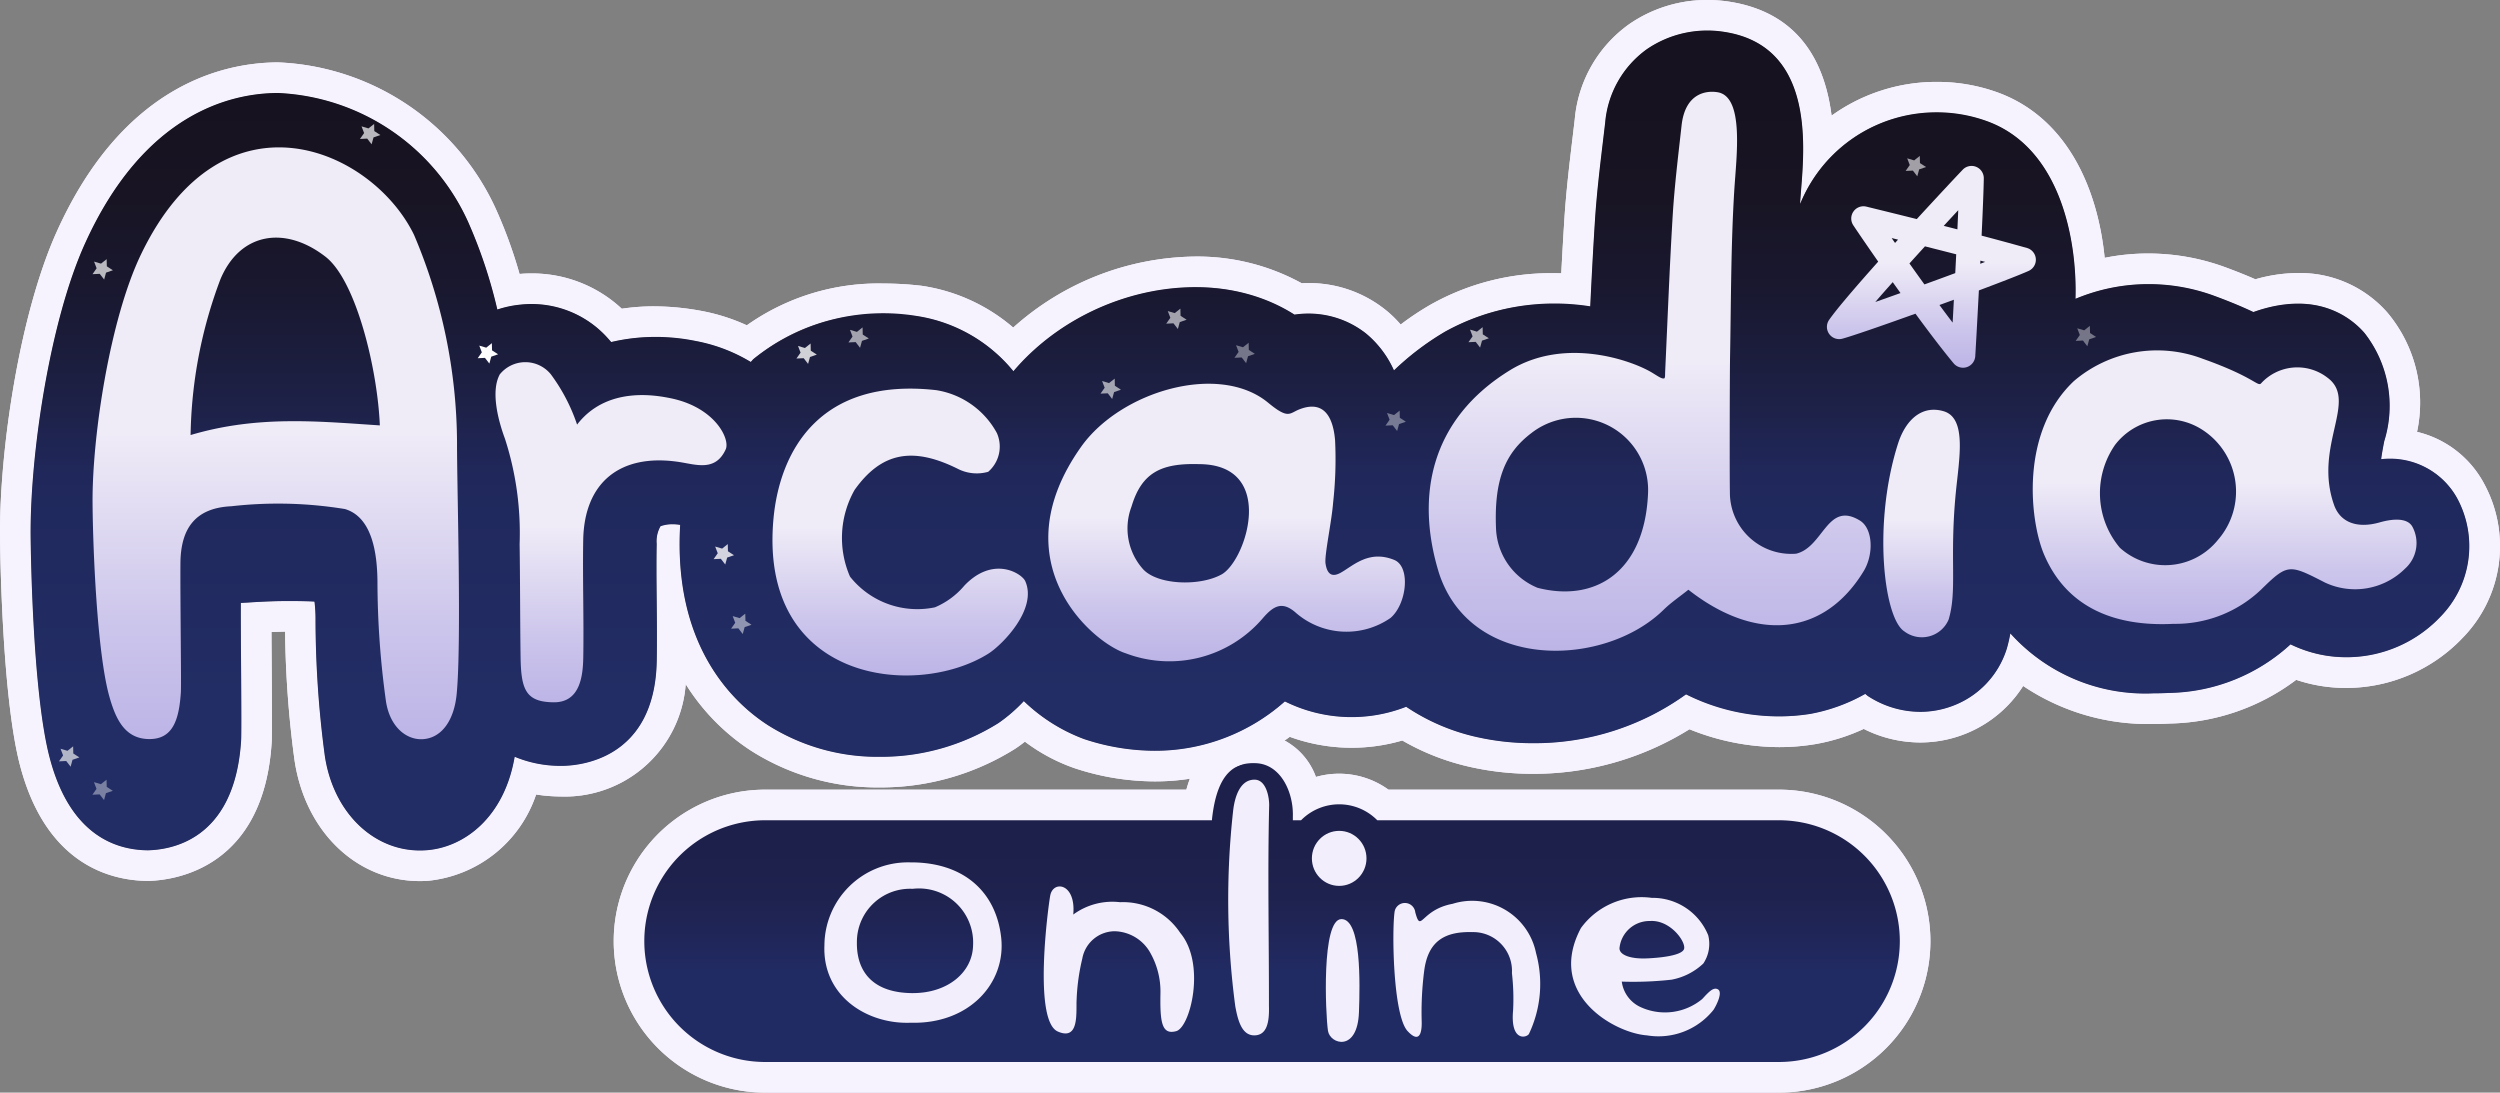
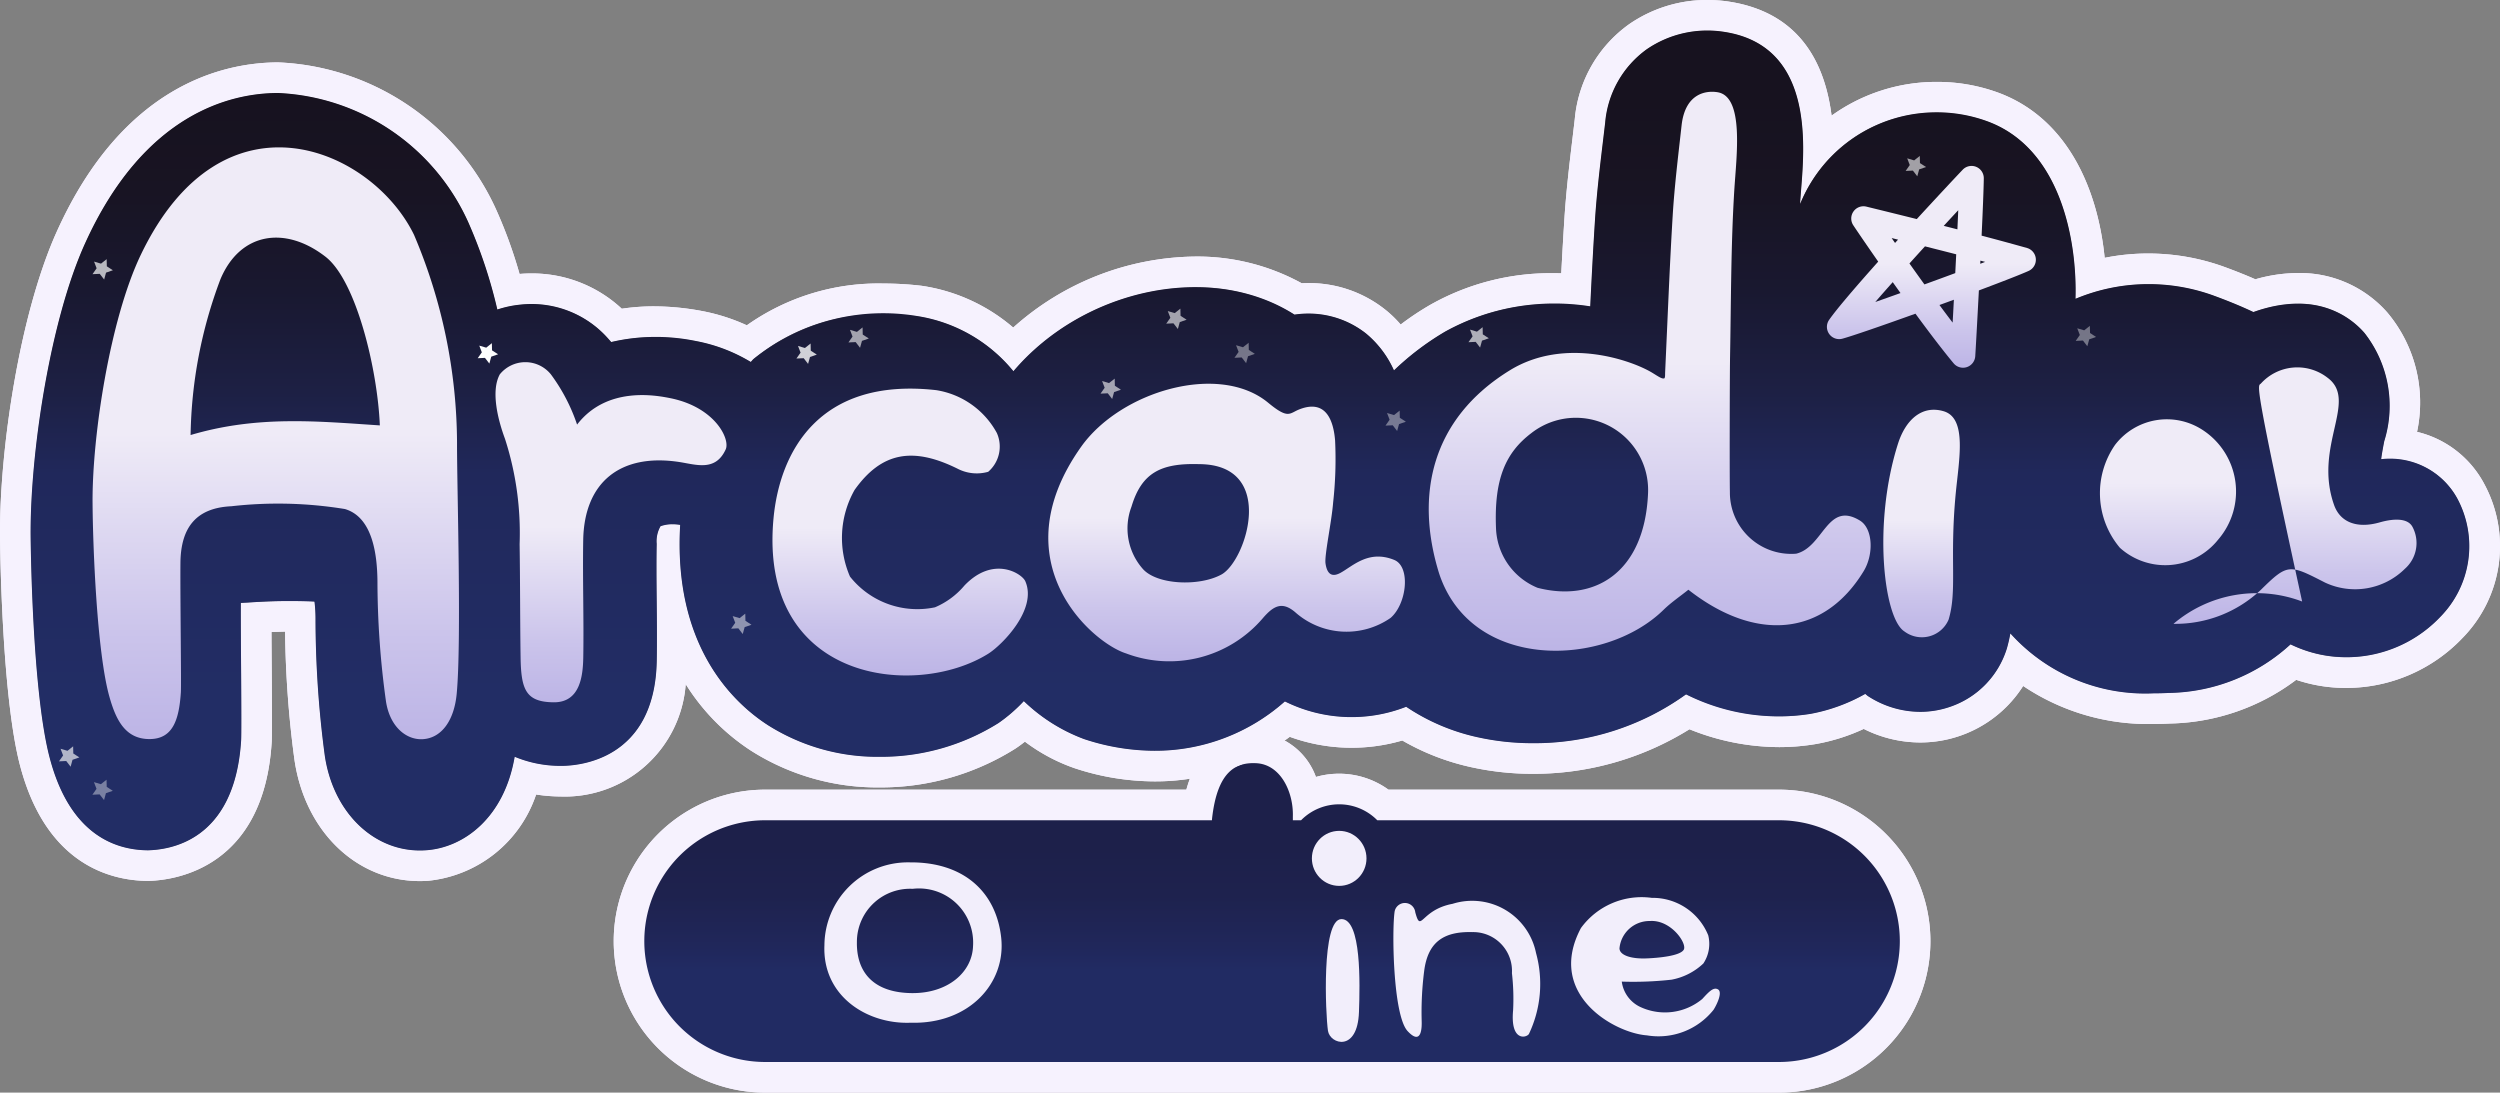
<svg xmlns="http://www.w3.org/2000/svg" xmlns:xlink="http://www.w3.org/1999/xlink" id="arcadia_logo" viewBox="0 0 240 104.889">
  <rect x="0" y="0" width="240" height="104.889" fill="#808080" stroke="none" />
  <defs>
    <style>.cls-1{fill:#f6f2fe;}.cls-2{fill:url(#linear-gradient);}.cls-3{fill:#f2eefb;}.cls-4{fill:url(#linear-gradient-2);}.cls-5{fill:url(#linear-gradient-3);}.cls-6{fill:url(#linear-gradient-4);}.cls-7{fill:url(#linear-gradient-5);}.cls-8{fill:url(#linear-gradient-6);}.cls-9{fill:url(#linear-gradient-7);}.cls-10{fill:url(#linear-gradient-8);}.cls-11{fill:url(#linear-gradient-9);}.cls-12{fill:url(#linear-gradient-10);}.cls-13,.cls-14,.cls-15,.cls-16,.cls-17,.cls-18,.cls-19{fill:#fefefe;}.cls-13{opacity:0.6;}.cls-13,.cls-14,.cls-15,.cls-16,.cls-17,.cls-19{isolation:isolate;}.cls-14{opacity:0.4;}.cls-15{opacity:0.65;}.cls-16{opacity:0.8;}.cls-17{opacity:0.5;}.cls-19{opacity:0.7;}</style>
    <linearGradient id="linear-gradient" x1="122.118" y1="3.959" x2="122.118" y2="32.651" gradientTransform="matrix(1, 0, 0, -1, 0, 105.91)" gradientUnits="userSpaceOnUse">
      <stop offset="0.307" stop-color="#212b63" />
      <stop offset="0.383" stop-color="#20275b" />
      <stop offset="0.557" stop-color="#1e224e" />
      <stop offset="0.721" stop-color="#1d204a" />
    </linearGradient>
    <linearGradient id="linear-gradient-2" x1="119.995" y1="33.256" x2="119.995" y2="111.973" gradientTransform="matrix(1, 0, 0, -1, 0, 105.91)" gradientUnits="userSpaceOnUse">
      <stop offset="0.073" stop-color="#222d65" />
      <stop offset="0.076" stop-color="#222d65" />
      <stop offset="0.345" stop-color="#20285b" />
      <stop offset="0.445" stop-color="#1d2044" />
      <stop offset="0.568" stop-color="#191830" />
      <stop offset="0.688" stop-color="#181423" />
      <stop offset="0.805" stop-color="#17121f" />
    </linearGradient>
    <linearGradient id="linear-gradient-3" x1="26.474" y1="34.944" x2="26.474" y2="91.762" gradientTransform="matrix(1, 0, 0, -1, 0, 105.91)" gradientUnits="userSpaceOnUse">
      <stop offset="0.005" stop-color="#bdb5e6" />
      <stop offset="0.18" stop-color="#cbc4eb" />
      <stop offset="0.516" stop-color="#efebf7" />
      <stop offset="0.52" stop-color="#efebf7" />
    </linearGradient>
    <linearGradient id="linear-gradient-4" x1="158.371" y1="43.44" x2="158.371" y2="97.1" xlink:href="#linear-gradient-3" />
    <linearGradient id="linear-gradient-5" x1="213.565" y1="45.994" x2="213.565" y2="72.238" xlink:href="#linear-gradient-3" />
    <linearGradient id="linear-gradient-6" x1="117.755" y1="42.482" x2="117.755" y2="69.071" xlink:href="#linear-gradient-3" />
    <linearGradient id="linear-gradient-7" x1="86.415" y1="41.065" x2="86.415" y2="68.601" xlink:href="#linear-gradient-3" />
    <linearGradient id="linear-gradient-8" x1="58.657" y1="38.49" x2="58.657" y2="71.142" xlink:href="#linear-gradient-3" />
    <linearGradient id="linear-gradient-9" x1="184.471" y1="44.758" x2="184.471" y2="66.574" xlink:href="#linear-gradient-3" />
    <linearGradient id="linear-gradient-10" x1="185.415" y1="70.608" x2="185.415" y2="89.981" xlink:href="#linear-gradient-3" />
  </defs>
  <g id="arcadia_logo-2" data-name="arcadia_logo">
    <g id="online">
      <g id="online-2">
        <path id="blitzer" class="cls-1" d="M170.779,75.808H133.291a8.1,8.1,0,0,0-6.963-1.219,6.456,6.456,0,0,0-5.617-4.257c-.129-.006-.257-.009-.387-.009-2.356,0-5.218,1.019-6.433,5.485H73.457a14.54,14.54,0,0,0,0,29.081h97.322a14.54,14.54,0,0,0,0-29.081Z" />
        <path id="bg" class="cls-1" d="M170.779,75.808H133.291a8.1,8.1,0,0,0-6.963-1.219,6.456,6.456,0,0,0-5.617-4.257q-.193-.009-.386-.009h0c-2.356,0-5.218,1.019-6.433,5.485H73.457a14.54,14.54,0,0,0,0,29.081h97.322a14.54,14.54,0,0,0,0-29.081Zm9.615,8.065a11.518,11.518,0,0,1,1.989,6.476h0a11.518,11.518,0,0,0-1.989-6.476,11.739,11.739,0,0,0-1.42-1.719,11.73,11.73,0,0,1,1.42,1.719Zm-9.615-5.128a11.495,11.495,0,0,1,4.505.916A11.495,11.495,0,0,0,170.779,78.745Zm-40.206-1.119a5.003,5.003,0,0,0-3.795-.073A5.001,5.001,0,0,1,130.573,77.626Zm-9.994-4.36c-.156-.007-.312.002-.468.009.071-.003.141-.015.212-.015.085,0,.171.002.256.006Zm-.78.031a3.422,3.422,0,0,0-.356.067c.119-.026.236-.052.356-.067Zm-.656.141a2.924,2.924,0,0,0-.345.147,2.988,2.988,0,0,1,.346-.147Zm-.626.288a3.007,3.007,0,0,0-.326.25,3.002,3.002,0,0,1,.327-.25Zm-.581.468a3.814,3.814,0,0,0-.301.381,3.792,3.792,0,0,1,.301-.381Zm-1.323,2.829a14.468,14.468,0,0,0-.251,1.53,14.466,14.466,0,0,1,.251-1.531Zm.801-2.145a5.66,5.66,0,0,0-.269.549,5.643,5.643,0,0,1,.269-.55Zm-.446.931c-.089.237-.163.522-.237.802.075-.281.148-.565.238-.802ZM62.378,86.908a11.585,11.585,0,0,1,1.464-3.035,11.757,11.757,0,0,1,1.42-1.719,11.757,11.757,0,0,0-1.42,1.719,11.52,11.52,0,0,0-1.988,6.476h0A11.505,11.505,0,0,1,62.378,86.908Zm108.401,15.044h0a11.495,11.495,0,0,0,4.505-.916A11.495,11.495,0,0,1,170.779,101.952Z" />
        <g id="online_bg" data-name="online bg">
          <path class="cls-2" d="M170.779,78.745h-38.56a5.136,5.136,0,0,0-7.264-.052l-.052.052h-.789c.003-.137-.002-.273.001-.41.054-2.291-1.163-4.963-3.537-5.069-1.829-.082-3.695.645-4.217,5.287-.007.062-.01.13-.016.192H73.457a11.603,11.603,0,0,0,0,23.206h97.322a11.603,11.603,0,0,0,0-23.206Z" />
        </g>
        <g id="online-2-2" data-name="online">
          <path class="cls-3" d="M87.37,82.788c5.101-.034,8.254,2.791,8.743,7.221.485,4.391-3.097,8.335-8.696,8.172-4.167.165-8.488-2.557-8.272-7.448a8.013,8.013,0,0,1,8.077-7.947Q87.296,82.786,87.37,82.788Zm.153,12.55c3.43.041,5.804-1.971,5.889-4.517a5.197,5.197,0,0,0-5.795-5.494,5.105,5.105,0,0,0-5.349,4.848q-.007.135-.006.271C82.218,93.292,83.806,95.294,87.523,95.338Z" />
          <path class="cls-3" d="M151.771,89.091a7.198,7.198,0,0,1,6.795-2.897,5.758,5.758,0,0,1,5.426,3.6,3.405,3.405,0,0,1-.469,2.699,6.049,6.049,0,0,1-3.06,1.557,33.279,33.279,0,0,1-4.772.184,3.13,3.13,0,0,0,1.827,2.457,5.613,5.613,0,0,0,5.9-.788c.696-.77,1.096-1.147,1.5-.927.476.259-.09,1.446-.414,1.96a6.753,6.753,0,0,1-6.401,2.459C154.956,99.167,148.39,95.437,151.771,89.091Zm9.866,2.088c.358-.59-1.219-2.904-3.246-2.761a2.89,2.89,0,0,0-2.921,2.621c.011.657,1.094,1.025,2.573.969,1.186-.045,3.236-.239,3.593-.83Z" />
-           <path class="cls-3" d="M112.915,98.991c-1.385.379-1.559-.846-1.512-3.597a7.574,7.574,0,0,0-1.07-4.088,4.034,4.034,0,0,0-3.336-1.907,3.183,3.183,0,0,0-3.095,2.622,19.899,19.899,0,0,0-.545,3.905c-.077,1.188.311,4.046-1.818,3.094-2.365-1.058-.921-11.951-.716-13.053.276-1.478,2.487-1.191,2.21,1.829a6.335,6.335,0,0,1,4.495-1.185,6.585,6.585,0,0,1,5.779,2.952C115.779,92.514,114.284,98.616,112.915,98.991Z" />
          <path class="cls-3" d="M135.129,98.984c-1.424-1.537-1.515-9.859-1.239-11.512a1.003,1.003,0,0,1,1.976.107c.567,2.088.486-.233,3.584-.813a6.255,6.255,0,0,1,8.009,4.724,11.182,11.182,0,0,1-.684,7.775c-.257.383-1.79.729-1.518-2.261a21.669,21.669,0,0,0-.111-3.58,3.728,3.728,0,0,0-3.506-3.937q-.143-.008-.286-.005c-2.848-.084-4.292,1.034-4.635,3.744a31.24,31.24,0,0,0-.237,4.855C136.488,98.392,136.553,100.521,135.129,98.984Z" />
-           <path class="cls-3" d="M118.589,96.613a77.468,77.468,0,0,1-.21-18.761c.176-1.566.763-3.036,2.089-3.003,1.092.027,1.391,1.698,1.372,2.492-.155,6.414-.013,12.808-.022,19.224.05,1.596-.204,2.829-1.41,2.831C119.184,99.397,118.827,97.887,118.589,96.613Z" />
          <path class="cls-3" d="M127.485,98.957c-.233-1.566-.644-10.706,1.289-10.724s1.782,6.214,1.687,8.922C130.324,101.059,127.676,100.24,127.485,98.957Z" />
          <ellipse class="cls-3" cx="128.562" cy="82.404" rx="2.621" ry="2.641" />
        </g>
      </g>
    </g>
    <g id="arcadia">
      <g id="bg_blitzer" data-name="bg blitzer">
        <path id="blitzer-2" data-name="blitzer" class="cls-1" d="M163.911,2.937a10.747,10.747,0,0,1,1.679.132c8.433,1.342,7.681,10.621,7.322,15.081l-.09,1.174c-.006.084-.006.171-.011.255a13.971,13.971,0,0,1,13.148-8.777,14.151,14.151,0,0,1,4.688.79c7.299,2.567,8.768,11.758,8.6,17.09a17.863,17.863,0,0,1,6.984-1.408,18.541,18.541,0,0,1,6.372,1.134c1.606.591,2.814,1.111,3.723,1.545a12.735,12.735,0,0,1,4.276-.804,8.276,8.276,0,0,1,6.378,2.798,11.352,11.352,0,0,1,1.908,10.41c-.126.653-.229,1.212-.294,1.722q.314-.019.615-.019a7.267,7.267,0,0,1,6.687,3.78,9.683,9.683,0,0,1-1.632,11.391,12.519,12.519,0,0,1-9.066,3.875,11.718,11.718,0,0,1-5.304-1.244,17.676,17.676,0,0,1-11.74,4.663c-.478.026-.944.037-1.407.037a17.411,17.411,0,0,1-13.751-5.753,14.786,14.786,0,0,1-.341,1.469l-.004.01a8.591,8.591,0,0,1-5.216,5.488,8.805,8.805,0,0,1-3.093.562,9.248,9.248,0,0,1-4.996-1.496c-.101-.065-.186-.154-.283-.224a16.868,16.868,0,0,1-5.258,1.916,18.023,18.023,0,0,1-3.002.25,20.686,20.686,0,0,1-8.942-2.123,24.902,24.902,0,0,1-14.73,4.688,24.381,24.381,0,0,1-5.37-.592,19.925,19.925,0,0,1-6.769-2.904,14.24,14.24,0,0,1-5.234.99,14.406,14.406,0,0,1-6.41-1.505,18.733,18.733,0,0,1-12.512,4.736,21.609,21.609,0,0,1-6.773-1.124,16.725,16.725,0,0,1-5.776-3.642,14.996,14.996,0,0,1-2.431,2.106,21.229,21.229,0,0,1-11.428,3.24,19.67,19.67,0,0,1-10.723-3.046c-3.497-2.26-9.079-7.771-8.41-19.219a7.526,7.526,0,0,0-.767-.042,2.474,2.474,0,0,0-1.117.169,2.908,2.908,0,0,0-.368,1.692c-.034,1.837-.016,3.674.002,5.511.018,1.899.034,3.796.004,5.694-.165,9.56-7.494,10.11-9.161,10.11H53.83a11.417,11.417,0,0,1-4.42-.872c-.998,5.837-4.871,8.734-8.521,8.976-.193.012-.384.02-.574.02-4.576,0-8.379-3.768-9.146-9.178a99.618,99.618,0,0,1-.88-13.09,14.01,14.01,0,0,0-.099-1.626c-.541-.047-1.174-.066-1.851-.066-1.468,0-3.143.088-4.543.161l-.675.034c-.01,1.744.011,4.48.031,6.966.021,3.048.029,5.757-.002,6.226-.613,9.848-7.061,10.501-8.94,10.558-3.247-.025-7.521-1.582-9.44-8.879-1.721-6.526-1.828-21.22-1.83-21.368C2.894,43.4,4.827,30.754,8.145,23.413,13.826,10.835,22.189,8.939,26.668,8.927h.038A21.052,21.052,0,0,1,44.965,21.356a47.011,47.011,0,0,1,2.78,8.357,10.164,10.164,0,0,1,2.192-.469,10.354,10.354,0,0,1,1.067-.055,9.767,9.767,0,0,1,7.274,3.193q.208.229.398.453a16.794,16.794,0,0,1,4.1-.486,22.105,22.105,0,0,1,4.069.397,15.818,15.818,0,0,1,5.228,2c.096-.085.167-.2.265-.284a18.692,18.692,0,0,1,12.521-4.303,28.317,28.317,0,0,1,3.271.196A14.873,14.873,0,0,1,97.29,35.635a23.357,23.357,0,0,1,17.442-8.068,17.607,17.607,0,0,1,9.541,2.635,10.372,10.372,0,0,1,1.334-.088,8.805,8.805,0,0,1,5.557,1.917,9.787,9.787,0,0,1,2.66,3.525,26.379,26.379,0,0,1,4.946-3.742,20.752,20.752,0,0,1,10.412-2.648,25.367,25.367,0,0,1,3.484.244c.133-2.774.277-5.516.453-8.255.167-2.576.475-5.144.782-7.708l.197-1.656a9.692,9.692,0,0,1,3.998-7.068,10.129,10.129,0,0,1,5.818-1.786m-5.801,34.714L158.9,36.4c.006-.119.011-.232.016-.349l-.805,1.6h0M163.911,0h0A13.123,13.123,0,0,0,156.4,2.323a12.554,12.554,0,0,0-5.222,9.123L150.982,13.1c-.307,2.557-.624,5.204-.796,7.864-.106,1.657-.205,3.377-.304,5.273q-.352-.009-.702-.009a23.494,23.494,0,0,0-11.877,3.038,26.803,26.803,0,0,0-2.839,1.891A10.959,10.959,0,0,0,132.987,29.73a11.745,11.745,0,0,0-7.382-2.553q-.318,0-.642.016A20.814,20.814,0,0,0,114.73,24.63a26.586,26.586,0,0,0-17.462,6.817,17.344,17.344,0,0,0-8.799-4.011,31.328,31.328,0,0,0-3.612-.216,21.873,21.873,0,0,0-13.161,4.01A18.658,18.658,0,0,0,67.39,29.859a25.184,25.184,0,0,0-4.615-.448,20.574,20.574,0,0,0-3.084.228,12.617,12.617,0,0,0-8.688-3.387c-.373,0-.752.016-1.126.048a45.178,45.178,0,0,0-2.241-6.164A24.08,24.08,0,0,0,26.705,5.99c-5.232.014-14.881,2.139-21.238,16.213C1.854,30.198-.045,43.213.001,51.401c.015,1.598.193,15.524,1.927,22.1,2.517,9.567,8.761,11.04,12.258,11.066h.056l.055-.002c2.575-.078,11.033-1.268,11.784-13.311.014-.209.047-.719.007-6.428-.011-1.378-.022-2.832-.028-4.15.438-.018.88-.033,1.31-.043a99.13,99.13,0,0,0,.891,12.245c.977,6.892,5.934,11.705,12.054,11.705.25,0,.503-.01.759-.026A12.224,12.224,0,0,0,51.466,76.272a15.758,15.758,0,0,0,2.34.19A11.639,11.639,0,0,0,65.828,65.678a20.663,20.663,0,0,0,6.286,6.397A22.616,22.616,0,0,0,84.43,75.591a24.252,24.252,0,0,0,13.044-3.724c.299-.198.606-.422.918-.669a17.332,17.332,0,0,0,4.753,2.542,24.548,24.548,0,0,0,7.692,1.272,21.551,21.551,0,0,0,12.98-4.278,17.345,17.345,0,0,0,10.803.353A23.047,23.047,0,0,0,141.11,73.62a27.33,27.33,0,0,0,6.022.666,28.325,28.325,0,0,0,15.056-4.278,23.149,23.149,0,0,0,8.616,1.714,21.032,21.032,0,0,0,3.49-.291,18.552,18.552,0,0,0,4.625-1.456,12.077,12.077,0,0,0,5.424,1.301,11.704,11.704,0,0,0,9.88-5.424,21.49,21.49,0,0,0,12.525,3.647c.514,0,1.034-.013,1.565-.042a20.811,20.811,0,0,0,12.122-4.193,14.914,14.914,0,0,0,4.764.778A15.44,15.44,0,0,0,236.4,61.246a12.578,12.578,0,0,0,2.079-14.804,9.907,9.907,0,0,0-6.444-4.983,13.435,13.435,0,0,0-2.841-11.443,11.17,11.17,0,0,0-8.591-3.804,15.016,15.016,0,0,0-4.089.6c-.882-.386-1.851-.774-2.896-1.159a21.432,21.432,0,0,0-7.387-1.315,21.02,21.02,0,0,0-4.183.415c-.669-6.703-3.642-13.546-10.426-15.932a17.023,17.023,0,0,0-5.663-.957,17.236,17.236,0,0,0-10.127,3.237c-.608-4.75-2.837-9.828-9.78-10.933A13.723,13.723,0,0,0,163.911,0Z" />
      </g>
      <g id="bg-2" data-name="bg">
        <path id="arcadia_bg-4" data-name="arcadia bg-4" class="cls-1" d="M163.911,2.937a10.747,10.747,0,0,1,1.679.132c8.433,1.342,7.681,10.621,7.322,15.081l-.09,1.174c-.006.084-.006.171-.011.255a13.971,13.971,0,0,1,13.148-8.777,14.151,14.151,0,0,1,4.688.79c7.299,2.567,8.768,11.758,8.6,17.09a17.863,17.863,0,0,1,6.984-1.408,18.541,18.541,0,0,1,6.372,1.134c1.606.591,2.814,1.111,3.723,1.545a12.735,12.735,0,0,1,4.276-.804,8.276,8.276,0,0,1,6.378,2.798,11.352,11.352,0,0,1,1.908,10.41c-.126.653-.229,1.212-.294,1.722q.314-.019.615-.019a7.267,7.267,0,0,1,6.687,3.78,9.683,9.683,0,0,1-1.632,11.391,12.519,12.519,0,0,1-9.066,3.875,11.718,11.718,0,0,1-5.304-1.244,17.676,17.676,0,0,1-11.74,4.663c-.478.026-.944.037-1.407.037a17.411,17.411,0,0,1-13.751-5.753,14.786,14.786,0,0,1-.341,1.469l-.004.01a8.591,8.591,0,0,1-5.216,5.488,8.805,8.805,0,0,1-3.093.562,9.248,9.248,0,0,1-4.996-1.496c-.101-.065-.186-.154-.283-.224a16.868,16.868,0,0,1-5.258,1.916,18.023,18.023,0,0,1-3.002.25,20.686,20.686,0,0,1-8.942-2.123,24.902,24.902,0,0,1-14.73,4.688,24.381,24.381,0,0,1-5.37-.592,19.925,19.925,0,0,1-6.769-2.904,14.24,14.24,0,0,1-5.234.99,14.406,14.406,0,0,1-6.41-1.505,18.733,18.733,0,0,1-12.512,4.736,21.609,21.609,0,0,1-6.773-1.124,16.725,16.725,0,0,1-5.776-3.642,14.996,14.996,0,0,1-2.431,2.106,21.229,21.229,0,0,1-11.428,3.24,19.67,19.67,0,0,1-10.723-3.046c-3.497-2.26-9.079-7.771-8.41-19.219a7.526,7.526,0,0,0-.767-.042,2.474,2.474,0,0,0-1.117.169,2.908,2.908,0,0,0-.368,1.692c-.034,1.837-.016,3.674.002,5.511.018,1.899.034,3.796.004,5.694-.165,9.56-7.494,10.11-9.161,10.11H53.83a11.417,11.417,0,0,1-4.42-.872c-.998,5.837-4.871,8.734-8.521,8.976-.193.012-.384.02-.574.02-4.576,0-8.379-3.768-9.146-9.178a99.618,99.618,0,0,1-.88-13.09,14.01,14.01,0,0,0-.099-1.626c-.541-.047-1.174-.066-1.851-.066-1.468,0-3.143.088-4.543.161l-.675.034c-.01,1.744.011,4.48.031,6.966.021,3.048.029,5.757-.002,6.226-.613,9.848-7.061,10.501-8.94,10.558-3.247-.025-7.521-1.582-9.44-8.879-1.721-6.526-1.828-21.22-1.83-21.368C2.894,43.4,4.827,30.754,8.145,23.413,13.826,10.835,22.189,8.939,26.668,8.927h.038A21.052,21.052,0,0,1,44.965,21.356a47.011,47.011,0,0,1,2.78,8.357,10.164,10.164,0,0,1,2.192-.469,10.354,10.354,0,0,1,1.067-.055,9.767,9.767,0,0,1,7.274,3.193q.208.229.398.453a16.794,16.794,0,0,1,4.1-.486,22.105,22.105,0,0,1,4.069.397,15.818,15.818,0,0,1,5.228,2c.096-.085.167-.2.265-.284a18.692,18.692,0,0,1,12.521-4.303,28.317,28.317,0,0,1,3.271.196A14.873,14.873,0,0,1,97.29,35.635a23.357,23.357,0,0,1,17.442-8.068,17.607,17.607,0,0,1,9.541,2.635,10.372,10.372,0,0,1,1.334-.088,8.805,8.805,0,0,1,5.557,1.917,9.787,9.787,0,0,1,2.66,3.525,26.379,26.379,0,0,1,4.946-3.742,20.752,20.752,0,0,1,10.412-2.648,25.367,25.367,0,0,1,3.484.244c.133-2.774.277-5.516.453-8.255.167-2.576.475-5.144.782-7.708l.197-1.656a9.692,9.692,0,0,1,3.998-7.068,10.129,10.129,0,0,1,5.818-1.786m-5.801,34.714L158.9,36.4c.006-.119.011-.232.016-.349l-.805,1.6h0M163.911,0h0A13.123,13.123,0,0,0,156.4,2.323a12.554,12.554,0,0,0-5.222,9.123L150.982,13.1c-.307,2.557-.624,5.204-.796,7.864-.106,1.657-.205,3.377-.304,5.273q-.352-.009-.702-.009a23.494,23.494,0,0,0-11.877,3.038,26.803,26.803,0,0,0-2.839,1.891A10.959,10.959,0,0,0,132.987,29.73a11.745,11.745,0,0,0-7.382-2.553q-.318,0-.642.016A20.814,20.814,0,0,0,114.73,24.63a26.586,26.586,0,0,0-17.462,6.817,17.344,17.344,0,0,0-8.799-4.011,31.328,31.328,0,0,0-3.612-.216,21.873,21.873,0,0,0-13.161,4.01A18.658,18.658,0,0,0,67.39,29.859a25.184,25.184,0,0,0-4.615-.448,20.574,20.574,0,0,0-3.084.228,12.617,12.617,0,0,0-8.688-3.387c-.373,0-.752.016-1.126.048a45.178,45.178,0,0,0-2.241-6.164A24.08,24.08,0,0,0,26.705,5.99c-5.232.014-14.881,2.139-21.238,16.213C1.854,30.198-.045,43.213.001,51.401c.015,1.598.193,15.524,1.927,22.1,2.517,9.567,8.761,11.04,12.258,11.066h.056l.055-.002c2.575-.078,11.033-1.268,11.784-13.311.014-.209.047-.719.007-6.428-.011-1.378-.022-2.832-.028-4.15.438-.018.88-.033,1.31-.043a99.13,99.13,0,0,0,.891,12.245c.977,6.892,5.934,11.705,12.054,11.705.25,0,.503-.01.759-.026A12.224,12.224,0,0,0,51.466,76.272a15.758,15.758,0,0,0,2.34.19A11.639,11.639,0,0,0,65.828,65.678a20.663,20.663,0,0,0,6.286,6.397A22.616,22.616,0,0,0,84.43,75.591a24.252,24.252,0,0,0,13.044-3.724c.299-.198.606-.422.918-.669a17.332,17.332,0,0,0,4.753,2.542,24.548,24.548,0,0,0,7.692,1.272,21.551,21.551,0,0,0,12.98-4.278,17.345,17.345,0,0,0,10.803.353A23.047,23.047,0,0,0,141.11,73.62a27.33,27.33,0,0,0,6.022.666,28.325,28.325,0,0,0,15.056-4.278,23.149,23.149,0,0,0,8.616,1.714,21.032,21.032,0,0,0,3.49-.291,18.552,18.552,0,0,0,4.625-1.456,12.077,12.077,0,0,0,5.424,1.301,11.704,11.704,0,0,0,9.88-5.424,21.49,21.49,0,0,0,12.525,3.647c.514,0,1.034-.013,1.565-.042a20.811,20.811,0,0,0,12.122-4.193,14.914,14.914,0,0,0,4.764.778A15.44,15.44,0,0,0,236.4,61.246a12.578,12.578,0,0,0,2.079-14.804,9.907,9.907,0,0,0-6.444-4.983,13.435,13.435,0,0,0-2.841-11.443,11.17,11.17,0,0,0-8.591-3.804,15.016,15.016,0,0,0-4.089.6c-.882-.386-1.851-.774-2.896-1.159a21.432,21.432,0,0,0-7.387-1.315,21.02,21.02,0,0,0-4.183.415c-.669-6.703-3.642-13.546-10.426-15.932a17.023,17.023,0,0,0-5.663-.957,17.236,17.236,0,0,0-10.127,3.237c-.608-4.75-2.837-9.828-9.78-10.933A13.723,13.723,0,0,0,163.911,0Z" />
        <path id="arcadia_bg-5" data-name="arcadia bg-5" class="cls-4" d="M235.896,47.841a7.366,7.366,0,0,0-7.302-3.761c.065-.51.168-1.07.295-1.722a11.352,11.352,0,0,0-1.908-10.41c-1.246-1.432-4.584-4.155-10.654-1.993-.91-.433-2.118-.953-3.723-1.545a18.215,18.215,0,0,0-13.356.274c.168-5.333-1.302-14.524-8.6-17.09A14.158,14.158,0,0,0,172.811,19.58c.005-.084.006-.171.011-.255l.09-1.174c.359-4.46,1.111-13.74-7.322-15.082a10.309,10.309,0,0,0-7.497,1.654,9.692,9.692,0,0,0-3.999,7.068l-.197,1.656c-.307,2.564-.615,5.131-.781,7.707-.175,2.74-.32,5.481-.453,8.255a21.8,21.8,0,0,0-13.896,2.404,26.386,26.386,0,0,0-4.946,3.742,9.786,9.786,0,0,0-2.66-3.525A8.937,8.937,0,0,0,124.27,30.202c-7.992-5.116-20.25-2.503-26.983,5.433a14.873,14.873,0,0,0-9.159-5.281,19.837,19.837,0,0,0-15.791,4.107c-.098.084-.169.198-.265.284a15.818,15.818,0,0,0-5.228-2,18.963,18.963,0,0,0-8.169.09q-.19-.223-.398-.453a9.813,9.813,0,0,0-8.34-3.137,10.166,10.166,0,0,0-2.192.469,47.011,47.011,0,0,0-2.78-8.357A21.052,21.052,0,0,0,26.705,8.927h-.038c-4.48.012-12.842,1.908-18.523,14.486C4.827,30.754,2.893,43.4,2.939,51.384c.002.148.109,14.842,1.83,21.368,1.92,7.296,6.194,8.854,9.44,8.879,1.879-.057,8.327-.71,8.941-10.557.031-.468.023-3.178.002-6.226-.02-2.486-.04-5.222-.031-6.966l.675-.034a53.882,53.882,0,0,1,6.394-.095,14.032,14.032,0,0,1,.099,1.626,99.584,99.584,0,0,0,.88,13.09c.767,5.411,4.57,9.178,9.146,9.178.189,0,.381-.008.574-.02,3.65-.242,7.523-3.138,8.521-8.976a11.417,11.417,0,0,0,4.42.874h.059c1.667,0,8.996-.55,9.161-10.11.03-1.899.014-3.796-.004-5.694-.018-1.837-.036-3.674-.002-5.511a2.907,2.907,0,0,1,.368-1.692,3.663,3.663,0,0,1,1.884-.128c-.669,11.449,4.914,16.959,8.41,19.219a19.669,19.669,0,0,0,10.723,3.046,21.23,21.23,0,0,0,11.428-3.24,14.991,14.991,0,0,0,2.431-2.106,16.723,16.723,0,0,0,5.776,3.641,21.606,21.606,0,0,0,6.773,1.124,18.733,18.733,0,0,0,12.512-4.736,14.369,14.369,0,0,0,11.643.514,19.921,19.921,0,0,0,6.769,2.904,24.368,24.368,0,0,0,5.369.592,24.902,24.902,0,0,0,14.73-4.688,19.788,19.788,0,0,0,11.944,1.874,16.87,16.87,0,0,0,5.258-1.916c.097.07.182.16.283.224a9.249,9.249,0,0,0,4.996,1.496,8.804,8.804,0,0,0,3.093-.562,8.591,8.591,0,0,0,5.216-5.488l.004-.01a14.792,14.792,0,0,0,.341-1.469,17.411,17.411,0,0,0,13.751,5.753c.463,0,.93-.012,1.407-.037a17.675,17.675,0,0,0,11.74-4.663,12.385,12.385,0,0,0,14.37-2.631A9.683,9.683,0,0,0,235.896,47.841ZM158.898,36.4l-.788,1.251h0l.805-1.6C158.909,36.168,158.904,36.282,158.898,36.4Z" />
      </g>
      <g id="arcadia-2" data-name="arcadia">
        <path class="cls-5" d="M33.115,48.868A39.785,39.785,0,0,0,22.211,48.6c-3.336.153-4.86,1.991-4.889,5.447-.028,3.341.094,11.632.04,12.431-.178,2.68-.794,4.488-3.041,4.473-2.309-.015-3.204-1.87-3.822-4.076C9.306,62.612,8.913,52.498,8.886,48.271,8.845,41.764,10.58,30.593,13.513,24.47,21.422,7.96,35.745,14.285,39.751,22.556a51.471,51.471,0,0,1,4.124,19.985C43.867,46.91,44.32,61.507,43.843,66.6c-.243,2.587-1.462,4.249-3.246,4.361-1.545.097-3.169-1.136-3.546-3.647a84.11,84.11,0,0,1-.815-11.536C36.208,53.172,35.747,49.645,33.115,48.868ZM18.297,41.764c6.423-1.909,12.236-1.316,18.168-.926-.221-5.367-2.262-13.899-5.217-16.192-3.865-2.999-8.195-2.345-10.086,2.161A44.141,44.141,0,0,0,18.297,41.764Z" />
        <path class="cls-6" d="M159.759,36.328c.111-.027.088-.455.092-.538.241-5.165.426-10.127.727-15.08.175-2.895.534-5.781.853-8.664.356-3.209,2.487-3.357,3.468-3.19,2.566.437,1.793,6.171,1.594,9.388-.33,5.327-.308,10.677-.408,16.017-.03,1.602-.051,11.249-.016,12.985a5.888,5.888,0,0,0,5.849,5.927q.262.002.522-.02c2.642-.655,2.969-5.092,6.11-3.18,1.258.765,1.348,3.239.36,4.862-3.78,6.206-10.286,6.9-16.826,1.779-.785.633-1.651,1.212-2.387,1.933-5.673,5.55-18.437,5.913-21.543-3.498-2.347-7.569-.715-14.881,6.793-19.501,5.29-3.255,11.747-.941,13.685.247C159.232,36.162,159.534,36.382,159.759,36.328Zm-1.554,11.17a6.938,6.938,0,0,0-11.197-5.918c-2.473,1.876-3.59,4.406-3.39,9.157a6.422,6.422,0,0,0,3.988,5.692C153.1,57.842,157.832,54.959,158.206,47.497Z" />
-         <path class="cls-7" d="M217.047,36.82a4.721,4.721,0,0,1,6.38-.571c3.012,2.209-1.36,6.527.64,12.219.592,1.685,2.215,2.3,4.385,1.681,1.228-.351,2.645-.465,3.134.409a3.296,3.296,0,0,1-.714,4.044,6.803,6.803,0,0,1-7.655,1.332c-3.463-1.774-3.585-1.852-6.165.68a11.917,11.917,0,0,1-8.397,3.274c-5.663.29-10.26-1.579-12.42-6.646-1.359-3.188-2.369-11.733,2.863-16.662a12.309,12.309,0,0,1,12.35-2.143C216.301,36.157,216.724,37.117,217.047,36.82ZM203.511,52.589a6.494,6.494,0,0,0,9.171-.478q.13-.145.252-.297a7.054,7.054,0,0,0-1.521-10.562,6.264,6.264,0,0,0-8.364,1.452A8.13,8.13,0,0,0,203.511,52.589Z" />
+         <path class="cls-7" d="M217.047,36.82a4.721,4.721,0,0,1,6.38-.571c3.012,2.209-1.36,6.527.64,12.219.592,1.685,2.215,2.3,4.385,1.681,1.228-.351,2.645-.465,3.134.409a3.296,3.296,0,0,1-.714,4.044,6.803,6.803,0,0,1-7.655,1.332c-3.463-1.774-3.585-1.852-6.165.68a11.917,11.917,0,0,1-8.397,3.274a12.309,12.309,0,0,1,12.35-2.143C216.301,36.157,216.724,37.117,217.047,36.82ZM203.511,52.589a6.494,6.494,0,0,0,9.171-.478q.13-.145.252-.297a7.054,7.054,0,0,0-1.521-10.562,6.264,6.264,0,0,0-8.364,1.452A8.13,8.13,0,0,0,203.511,52.589Z" />
        <path class="cls-8" d="M127.25,54.094c.198,1.367.925,1.175,1.433.901,1.161-.626,2.691-2.247,5.16-1.243,1.601.65,1.215,4.219-.346,5.567a7.419,7.419,0,0,1-9.169-.556c-1.283-1.09-2.119-.555-3.122.613a11.79,11.79,0,0,1-13.114,3.348c-3.236-1.02-12.156-8.743-4.311-19.822,3.797-5.362,13.261-8.127,17.962-4.241,1.975,1.633,2.026,1.009,3.026.626,2.381-.91,3.219.821,3.4,2.995a37.737,37.737,0,0,1-.189,5.967C127.84,50.084,127.135,53.306,127.25,54.094Zm-12.179-9.538c-3.611-.1-5.472.815-6.451,4.092a5.872,5.872,0,0,0,1.074,5.948c1.343,1.557,5.422,1.725,7.561.559C119.655,53.847,122.622,44.55,115.071,44.557Z" />
        <path class="cls-9" d="M98.425,55.791c1.196,2.699-2.244,6.143-3.537,6.956C87.935,67.118,72.766,65.511,74.26,49.74c.593-6.27,4.284-13.555,15.612-12.286a8.053,8.053,0,0,1,5.823,4.108,3.195,3.195,0,0,1-.829,3.731,4.012,4.012,0,0,1-2.836-.245c-4.376-2.201-7.397-1.66-9.989,1.984a9.345,9.345,0,0,0-.443,8.319,8.242,8.242,0,0,0,8.159,2.951,7.539,7.539,0,0,0,2.827-2.088C95.361,53.303,98.1,55.059,98.425,55.791Z" />
        <path class="cls-10" d="M53.149,67.421c-2.686-.026-3.128-1.232-3.173-4.35-.052-3.608-.038-7.217-.093-10.825a29.441,29.441,0,0,0-1.404-10.12c-.66-1.768-1.385-4.572-.496-6.19a3.154,3.154,0,0,1,4.9,0A17.424,17.424,0,0,1,55.4,40.761c2.845-3.696,7.543-2.817,8.933-2.54,4.301.857,5.785,3.93,5.334,4.921-.991,2.172-2.87,1.444-4.524,1.2-5.598-.826-9.06,1.95-9.154,7.509-.063,3.741.067,7.485.006,11.225C55.964,64.838,55.719,67.446,53.149,67.421Z" />
        <path class="cls-11" d="M187.063,59.49a2.789,2.789,0,0,1-4.242,1.126c-1.982-1.251-3.052-10.371-.61-18.031.696-2.184,2.217-3.726,4.358-3.113,2.302.658,1.489,4.644,1.177,7.945C187.149,53.734,187.91,56.7,187.063,59.49Z" />
        <path class="cls-12" d="M194.59,23.806c-1.125-.316-2.482-.692-4.356-1.184.115-2.411.198-4.514.21-5.507a1.175,1.175,0,0,0-2.023-.824c-.585.612-2.353,2.499-4.41,4.74-1.427-.356-3.029-.752-4.838-1.195a1.175,1.175,0,0,0-1.258,1.79c.394.595,1.277,1.889,2.393,3.49-2.107,2.363-3.985,4.543-4.715,5.595a1.176,1.176,0,0,0,1.277,1.803c.956-.26,3.824-1.252,7.014-2.4,1.304,1.78,2.604,3.491,3.664,4.765a1.167,1.167,0,0,0,.902.422,1.13,1.13,0,0,0,.363-.057,1.182,1.182,0,0,0,.811-1.04c.046-.712.191-3.319.348-6.322,2.21-.831,4.031-1.536,4.78-1.876a1.175,1.175,0,0,0-.164-2.201Zm-12.379-.801c-.096.105-.191.212-.287.318-.111-.161-.222-.318-.325-.47Zm-2.184,5.987c.516-.597,1.082-1.239,1.675-1.905.245.344.493.694.746,1.046C181.595,28.44,180.777,28.728,180.027,28.992Zm7.426,1.979c-.413-.541-.838-1.109-1.266-1.69.463-.168.93-.339,1.385-.507C187.53,29.558,187.493,30.303,187.453,30.971Zm.252-4.752c-.96.356-1.962.723-2.96,1.086-.493-.683-.975-1.36-1.438-2.012.497-.551.994-1.102,1.491-1.643,1.109.281,2.103.534,2.998.763-.03.6-.061,1.204-.091,1.805Zm.206-4.201c-.417-.107-.853-.217-1.312-.335.493-.534.96-1.04,1.392-1.503-.022.574-.053,1.192-.08,1.838Zm2.192,3.304c.008-.101.011-.201.015-.302.157.042.31.082.459.122C190.422,25.203,190.265,25.262,190.104,25.323Z" />
      </g>
    </g>
    <g id="stars">
      <polygon class="cls-13" points="184.059 16.926 183.638 16.378 182.942 16.409 183.337 15.844 183.092 15.199 183.759 15.399 184.301 14.967 184.316 15.656 184.9 16.034 184.241 16.261 184.059 16.926" />
      <polygon class="cls-14" points="200.383 33.24 199.962 32.692 199.266 32.726 199.663 32.16 199.416 31.515 200.083 31.713 200.627 31.282 200.643 31.97 201.224 32.348 200.567 32.575 200.383 33.24" />
      <polygon class="cls-15" points="142.089 33.367 141.667 32.819 140.971 32.852 141.369 32.287 141.121 31.642 141.788 31.84 142.332 31.408 142.348 32.097 142.929 32.475 142.273 32.702 142.089 33.367" />
      <polygon class="cls-14" points="134.125 41.375 133.702 40.827 133.008 40.859 133.403 40.293 133.156 39.651 133.825 39.848 134.367 39.417 134.382 40.106 134.966 40.483 134.307 40.711 134.125 41.375" />
      <polygon class="cls-14" points="119.627 34.864 119.205 34.316 118.509 34.348 118.907 33.782 118.66 33.139 119.326 33.337 119.87 32.906 119.886 33.594 120.467 33.972 119.811 34.199 119.627 34.864" />
      <polygon class="cls-13" points="113.076 31.586 112.652 31.038 111.958 31.072 112.354 30.506 112.106 29.862 112.775 30.059 113.317 29.628 113.333 30.317 113.916 30.694 113.258 30.922 113.076 31.586" />
      <polygon class="cls-13" points="106.768 38.304 106.347 37.756 105.65 37.789 106.048 37.222 105.801 36.579 106.467 36.777 107.011 36.345 107.027 37.034 107.609 37.412 106.952 37.639 106.768 38.304" />
      <polygon class="cls-13" points="82.565 33.388 82.144 32.84 81.448 32.874 81.843 32.308 81.598 31.664 82.265 31.861 82.807 31.43 82.823 32.118 83.406 32.496 82.749 32.724 82.565 33.388" />
      <polygon class="cls-16" points="77.575 34.935 77.154 34.387 76.457 34.419 76.855 33.853 76.608 33.21 77.274 33.408 77.818 32.977 77.834 33.665 78.416 34.043 77.759 34.271 77.575 34.935" />
-       <polygon class="cls-16" points="69.624 54.193 69.202 53.645 68.506 53.678 68.904 53.113 68.656 52.468 69.323 52.666 69.867 52.234 69.883 52.923 70.464 53.301 69.807 53.528 69.624 54.193" />
      <polygon class="cls-17" points="71.303 60.868 70.882 60.32 70.185 60.354 70.583 59.786 70.336 59.144 71.002 59.341 71.546 58.91 71.562 59.598 72.143 59.976 71.487 60.204 71.303 60.868" />
      <polygon class="cls-18" points="46.978 34.903 46.556 34.356 45.86 34.389 46.256 33.823 46.01 33.179 46.677 33.376 47.219 32.945 47.235 33.634 47.818 34.011 47.16 34.239 46.978 34.903" />
-       <polygon class="cls-19" points="35.674 13.854 35.252 13.306 34.556 13.34 34.954 12.774 34.706 12.129 35.373 12.327 35.917 11.896 35.933 12.584 36.514 12.962 35.858 13.189 35.674 13.854" />
      <polygon class="cls-19" points="9.998 26.837 9.576 26.289 8.88 26.321 9.276 25.755 9.03 25.112 9.697 25.31 10.239 24.879 10.255 25.567 10.838 25.945 10.179 26.173 9.998 26.837" />
      <polygon class="cls-15" points="6.779 73.605 6.358 73.057 5.662 73.09 6.057 72.523 5.812 71.88 6.479 72.078 7.021 71.646 7.036 72.335 7.62 72.712 6.961 72.94 6.779 73.605" />
      <polygon class="cls-14" points="9.988 76.809 9.564 76.261 8.87 76.295 9.266 75.729 9.018 75.084 9.687 75.282 10.229 74.851 10.245 75.539 10.828 75.917 10.17 76.144 9.988 76.809" />
    </g>
  </g>
</svg>